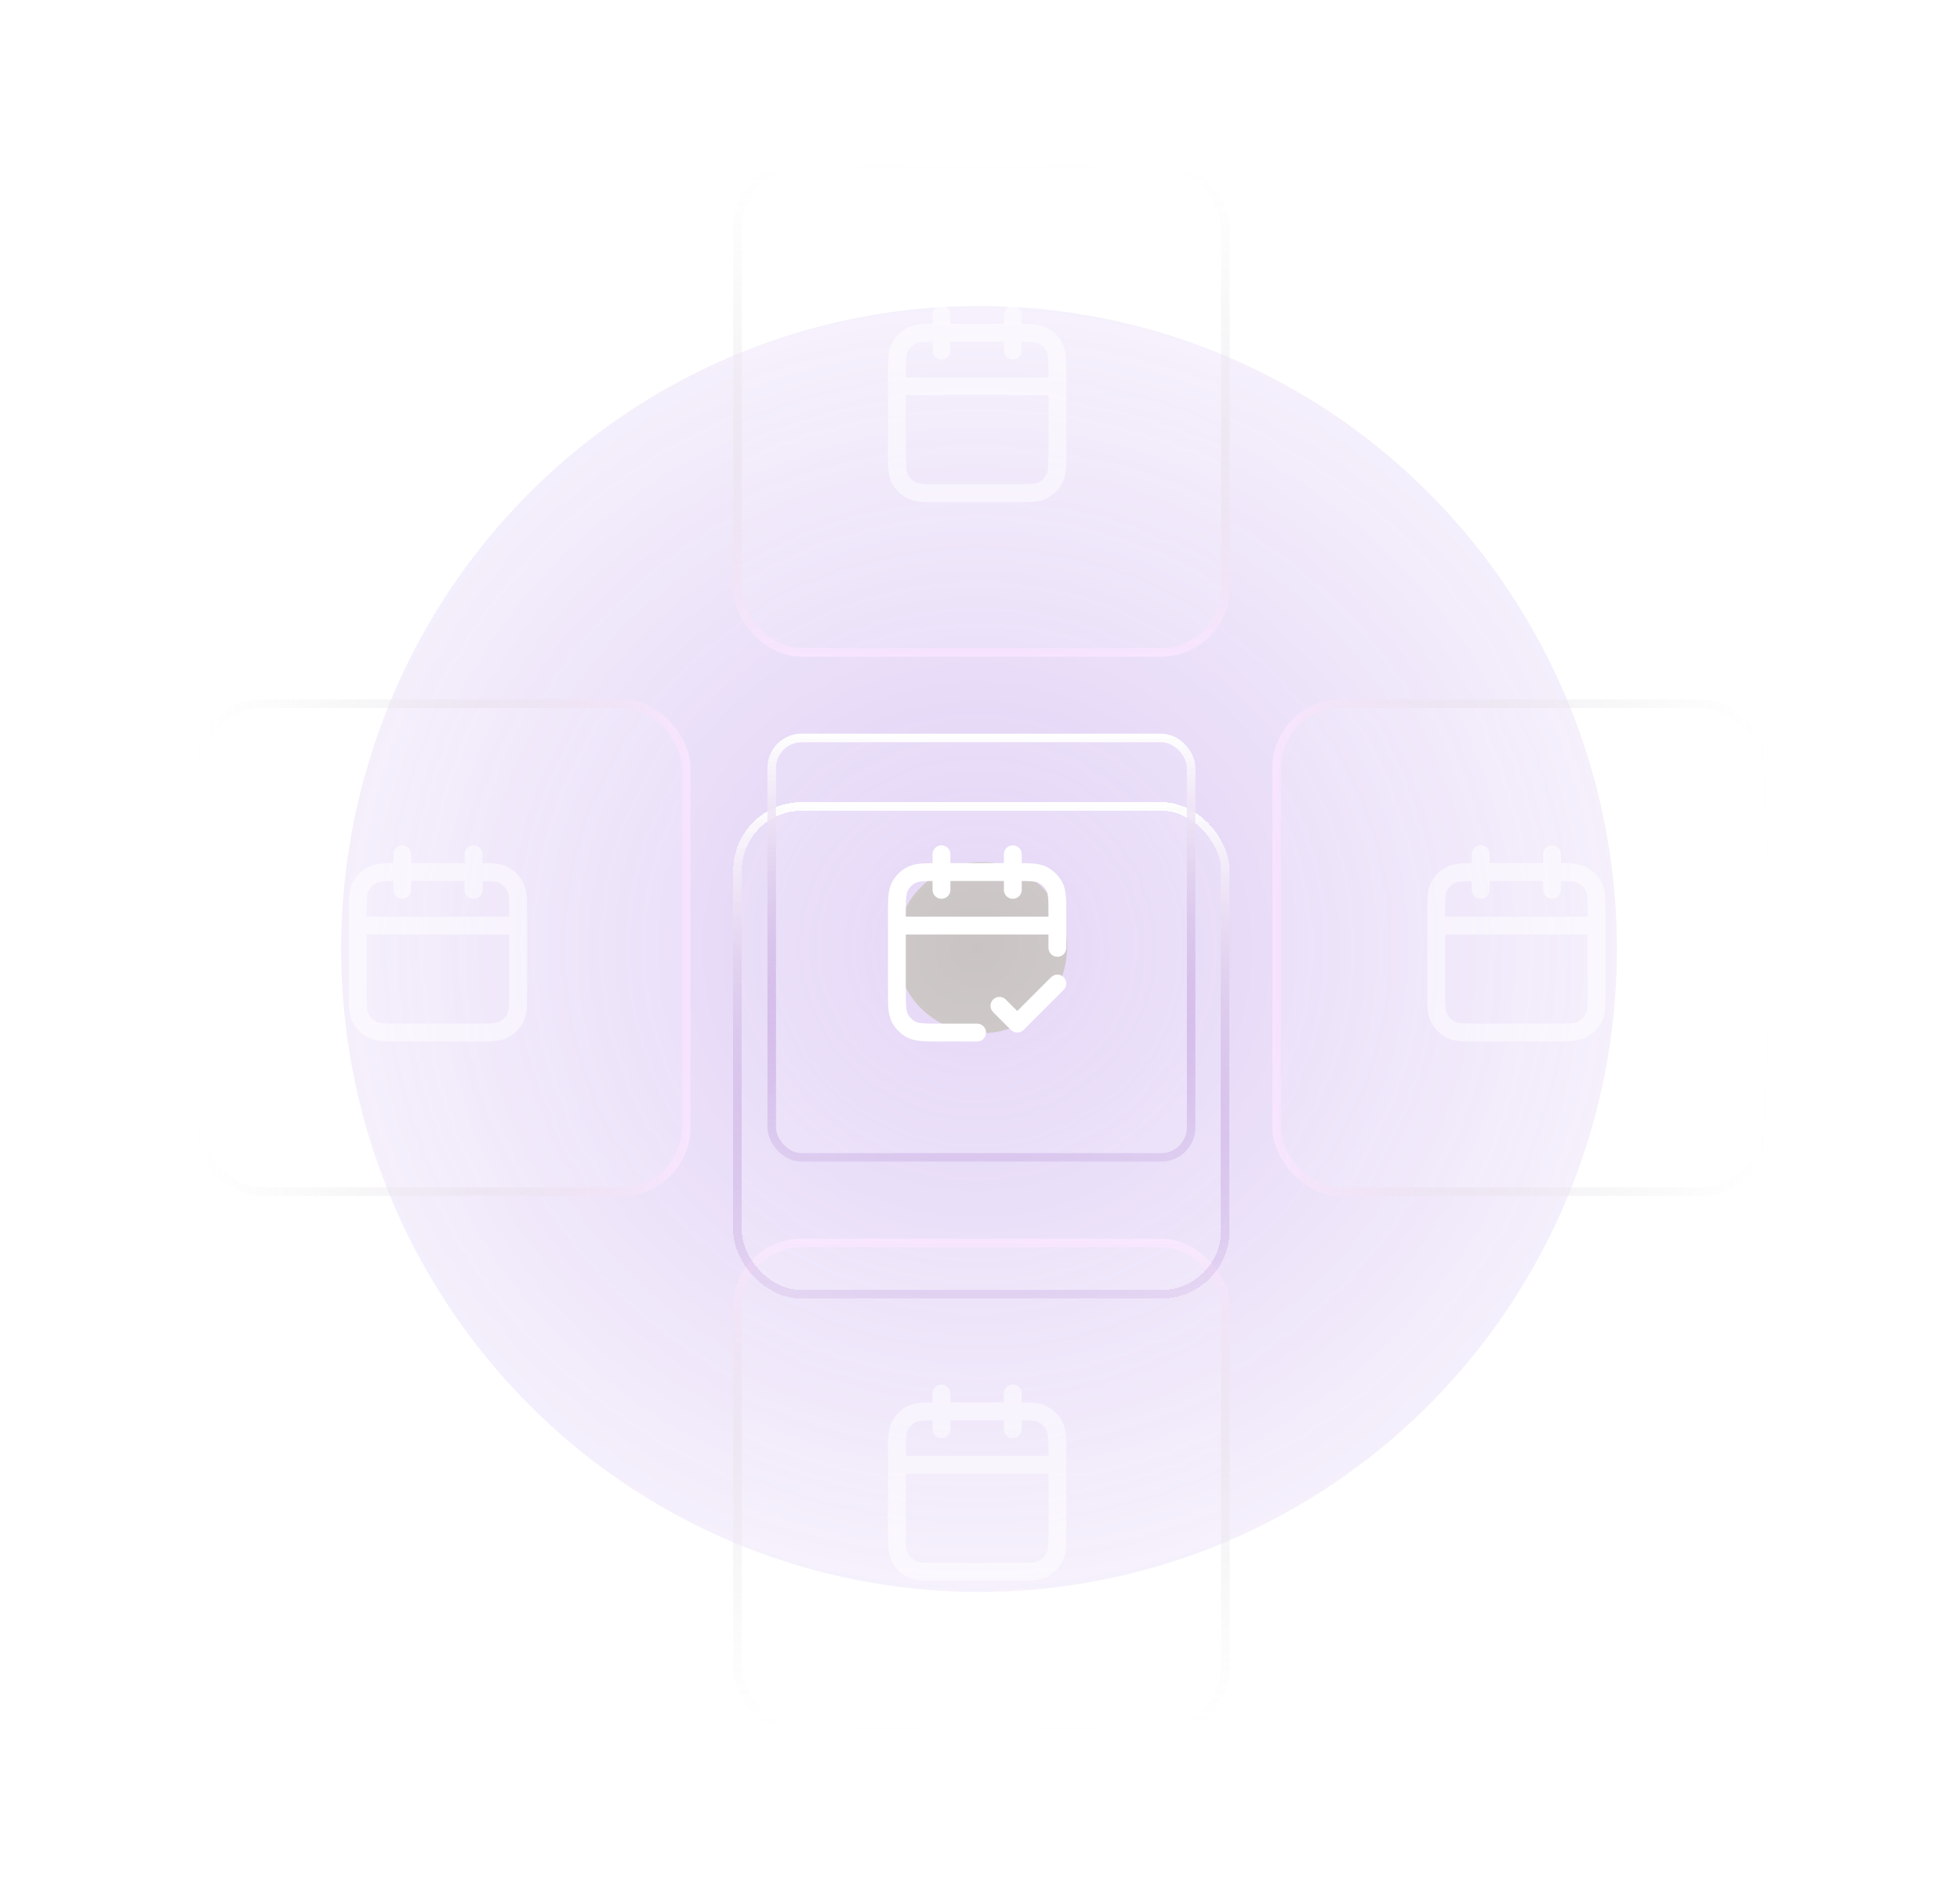
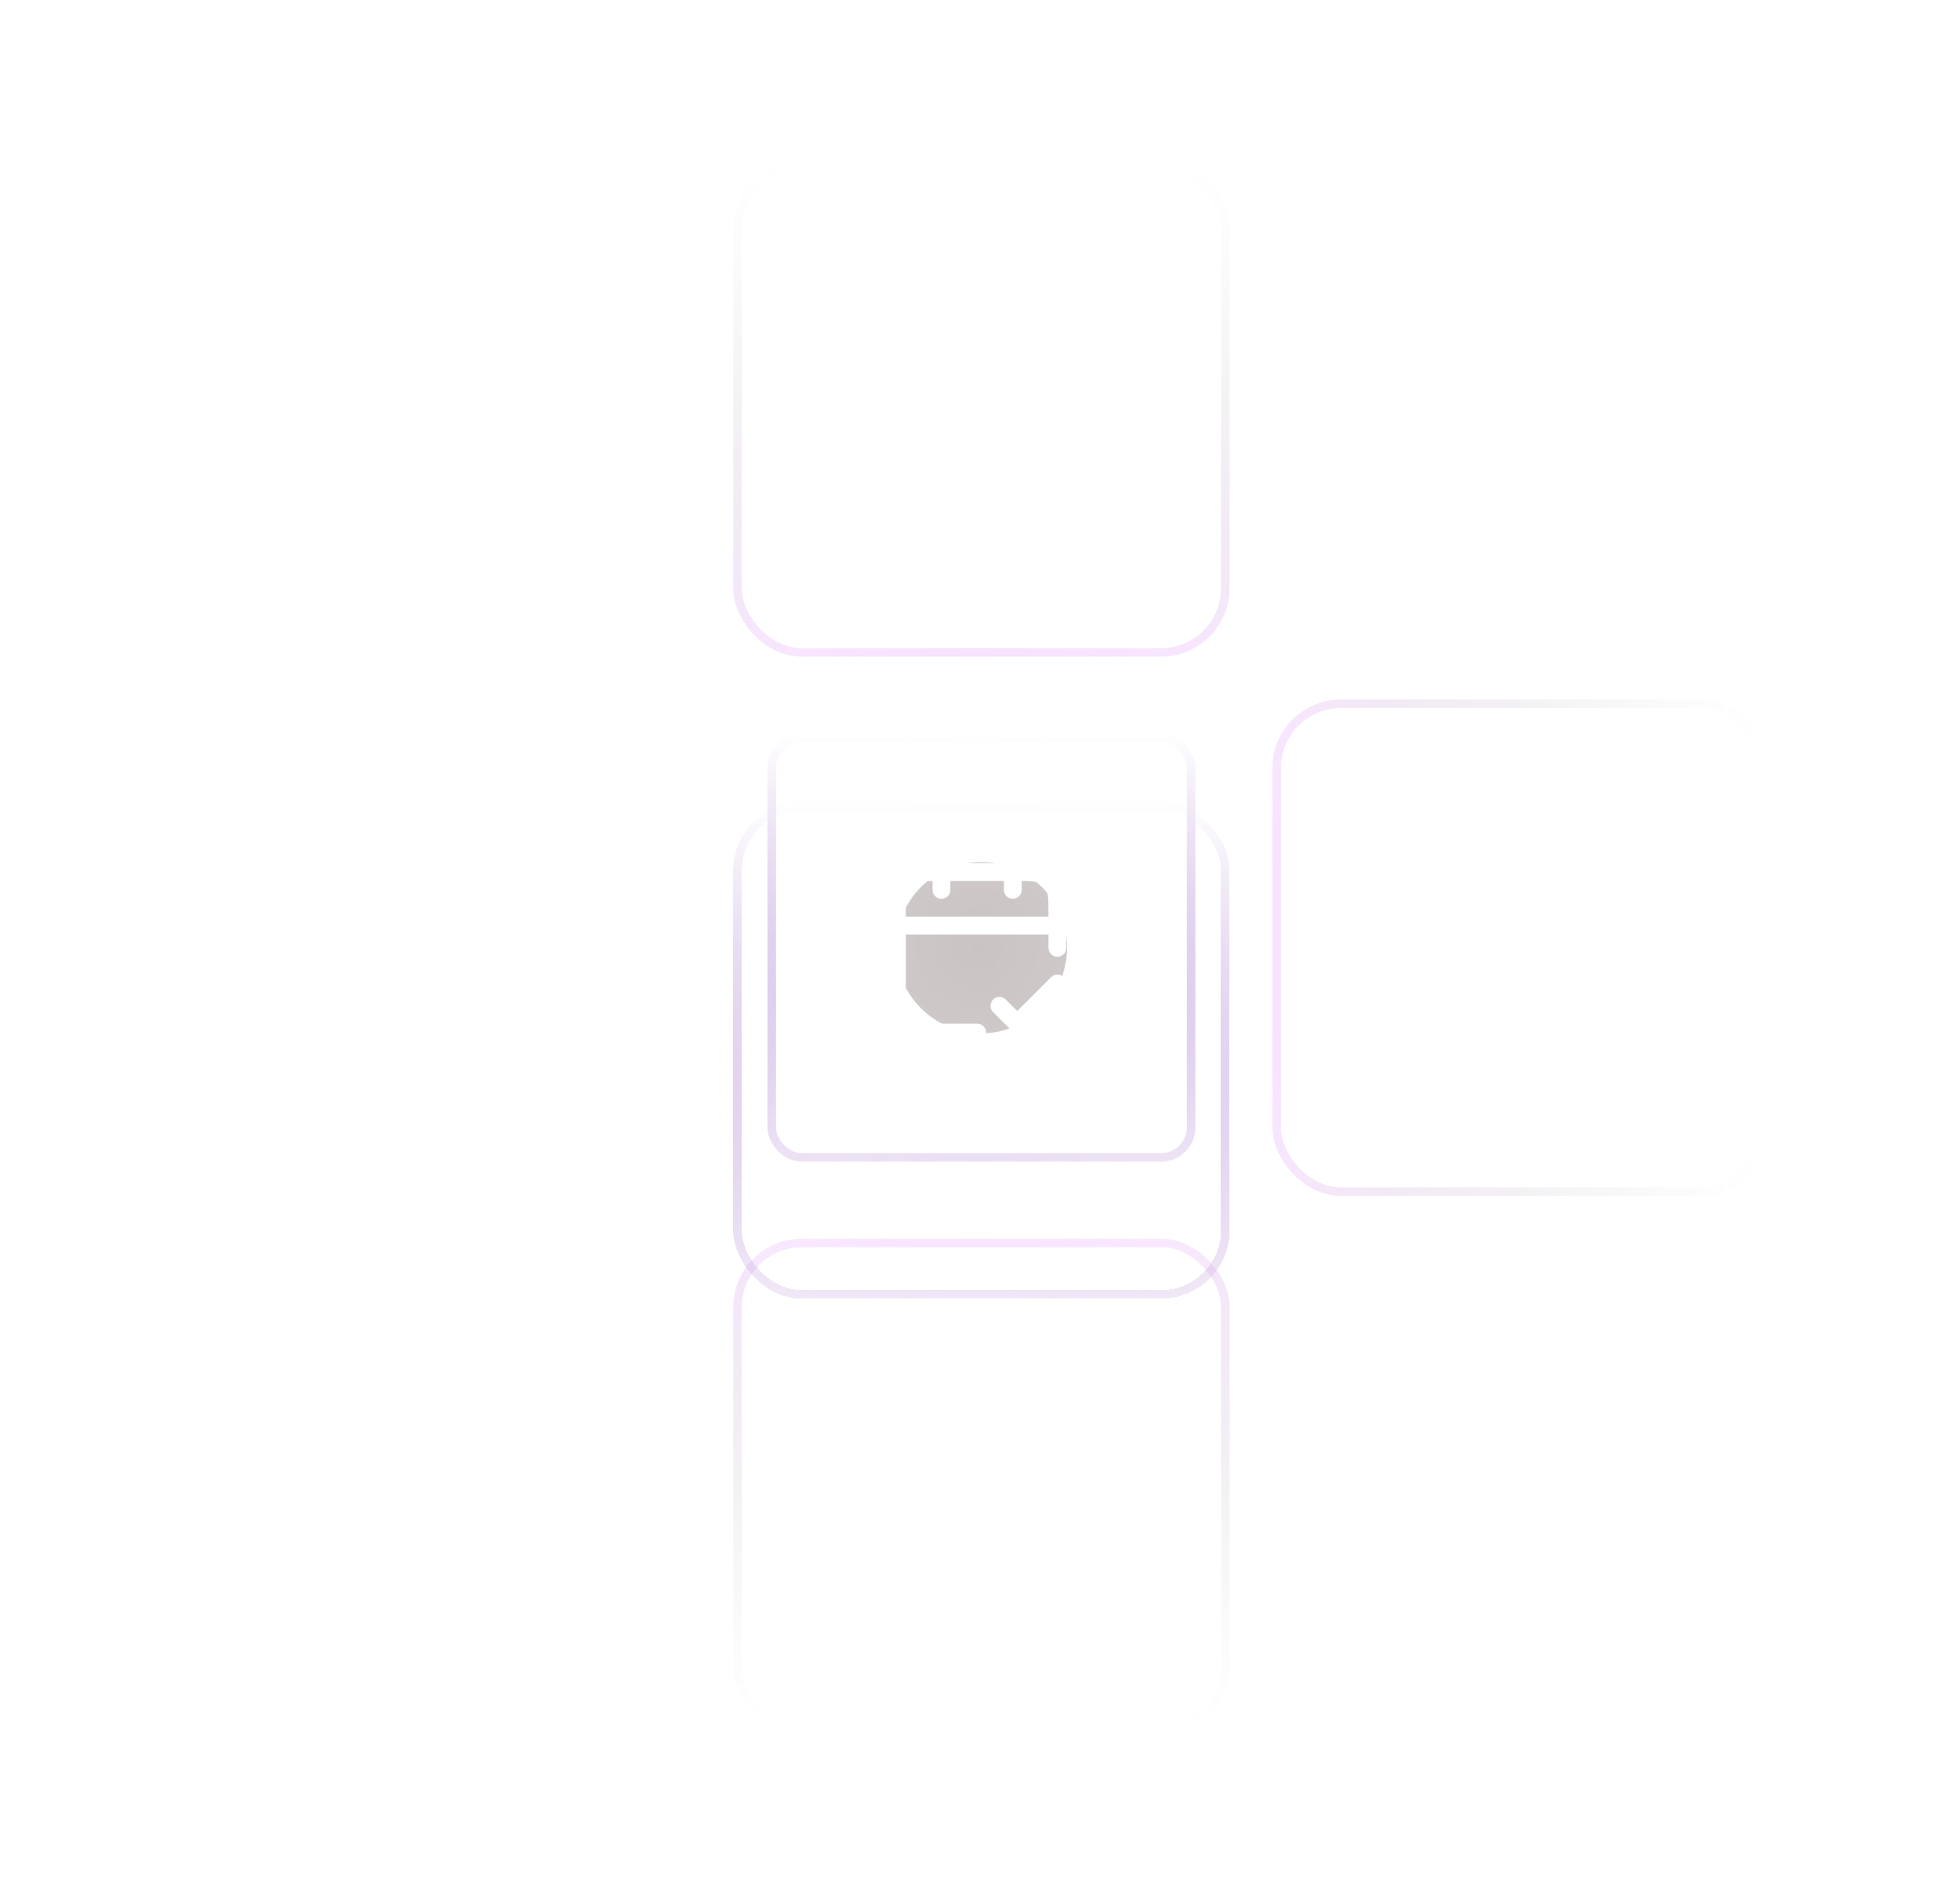
<svg xmlns="http://www.w3.org/2000/svg" width="229" height="221" viewBox="0 0 229 221" fill="none">
  <mask id="mask0_15996_5882" style="mask-type:alpha" maskUnits="userSpaceOnUse" x="0" y="0" width="228" height="221">
    <rect x="0.666" y="0.711" width="227.004" height="220" fill="url(#paint0_radial_15996_5882)" />
  </mask>
  <g mask="url(#mask0_15996_5882)">
    <g filter="url(#filter0_f_15996_5882)">
-       <ellipse cx="114.389" cy="110.863" rx="74.528" ry="75.114" fill="#620BCF" fill-opacity="0.2" />
-     </g>
+       </g>
    <g filter="url(#filter1_f_15996_5882)">
      <circle cx="114.666" cy="110.711" r="10" fill="#BCB5B5" />
    </g>
    <g filter="url(#filter2_b_15996_5882)">
      <rect x="85.666" y="144.711" width="58" height="58" rx="8" fill="white" fill-opacity="0.1" />
      <rect x="86.166" y="145.211" width="57" height="57" rx="7.5" stroke="url(#paint1_linear_15996_5882)" />
    </g>
    <g opacity="0.5">
-       <path fill-rule="evenodd" clip-rule="evenodd" d="M109.999 161.752C110.574 161.752 111.041 162.219 111.041 162.794V163.836H117.291V162.794C117.291 162.219 117.757 161.752 118.332 161.752C118.908 161.752 119.374 162.219 119.374 162.794V163.837C119.869 163.841 120.302 163.851 120.678 163.882C121.264 163.93 121.802 164.032 122.307 164.29C123.091 164.689 123.729 165.327 124.128 166.111C124.386 166.616 124.488 167.155 124.536 167.74C124.582 168.304 124.582 168.996 124.582 169.834V178.67C124.582 179.509 124.582 180.201 124.536 180.765C124.488 181.35 124.386 181.889 124.128 182.394C123.729 183.178 123.091 183.815 122.307 184.215C121.802 184.473 121.264 184.575 120.678 184.623C120.114 184.669 119.422 184.669 118.584 184.669H109.748C108.909 184.669 108.217 184.669 107.653 184.623C107.068 184.575 106.53 184.473 106.024 184.215C105.24 183.815 104.603 183.178 104.203 182.394C103.946 181.889 103.843 181.35 103.795 180.765C103.749 180.201 103.749 179.509 103.749 178.67V169.834C103.749 168.996 103.749 168.304 103.795 167.74C103.843 167.155 103.946 166.616 104.203 166.111C104.603 165.327 105.24 164.689 106.024 164.29C106.53 164.032 107.068 163.93 107.653 163.882C108.029 163.851 108.462 163.841 108.957 163.837V162.794C108.957 162.219 109.424 161.752 109.999 161.752ZM108.957 165.921C108.493 165.924 108.129 165.933 107.823 165.958C107.366 165.996 107.133 166.063 106.97 166.146C106.578 166.346 106.259 166.665 106.059 167.057C105.976 167.22 105.909 167.453 105.871 167.91C105.833 168.379 105.832 168.985 105.832 169.877V170.086H122.499V169.877C122.499 168.985 122.498 168.379 122.46 167.91C122.423 167.453 122.355 167.22 122.272 167.057C122.072 166.665 121.754 166.346 121.362 166.146C121.199 166.063 120.965 165.996 120.508 165.958C120.203 165.933 119.838 165.924 119.374 165.921V166.961C119.374 167.536 118.908 168.002 118.332 168.002C117.757 168.002 117.291 167.536 117.291 166.961V165.919H111.041V166.961C111.041 167.536 110.574 168.002 109.999 168.002C109.424 168.002 108.957 167.536 108.957 166.961V165.921ZM122.499 172.169H105.832V178.627C105.832 179.52 105.833 180.126 105.871 180.595C105.909 181.052 105.976 181.285 106.059 181.448C106.259 181.84 106.578 182.159 106.97 182.359C107.133 182.442 107.366 182.509 107.823 182.547C108.292 182.585 108.898 182.586 109.791 182.586H118.541C119.433 182.586 120.04 182.585 120.508 182.547C120.965 182.509 121.199 182.442 121.362 182.359C121.754 182.159 122.072 181.84 122.272 181.448C122.355 181.285 122.423 181.052 122.46 180.595C122.498 180.126 122.499 179.52 122.499 178.627V172.169Z" fill="white" />
-     </g>
+       </g>
    <g filter="url(#filter3_b_15996_5882)">
      <rect x="85.666" y="18.711" width="58" height="58" rx="8" fill="white" fill-opacity="0.1" />
      <rect x="86.166" y="19.211" width="57" height="57" rx="7.5" stroke="url(#paint2_linear_15996_5882)" />
    </g>
    <g opacity="0.5">
      <path fill-rule="evenodd" clip-rule="evenodd" d="M109.999 35.752C110.574 35.752 111.041 36.219 111.041 36.794V37.836H117.291V36.794C117.291 36.219 117.757 35.752 118.332 35.752C118.908 35.752 119.374 36.219 119.374 36.794V37.837C119.869 37.841 120.302 37.851 120.678 37.882C121.264 37.93 121.802 38.032 122.307 38.29C123.091 38.689 123.729 39.327 124.128 40.111C124.386 40.616 124.488 41.155 124.536 41.74C124.582 42.304 124.582 42.996 124.582 43.834V52.67C124.582 53.509 124.582 54.201 124.536 54.765C124.488 55.35 124.386 55.889 124.128 56.394C123.729 57.178 123.091 57.816 122.307 58.215C121.802 58.473 121.264 58.575 120.678 58.623C120.114 58.669 119.422 58.669 118.584 58.669H109.748C108.909 58.669 108.217 58.669 107.653 58.623C107.068 58.575 106.53 58.473 106.024 58.215C105.24 57.816 104.603 57.178 104.203 56.394C103.946 55.889 103.843 55.35 103.795 54.765C103.749 54.201 103.749 53.509 103.749 52.67V43.834C103.749 42.996 103.749 42.304 103.795 41.74C103.843 41.155 103.946 40.616 104.203 40.111C104.603 39.327 105.24 38.689 106.024 38.29C106.53 38.032 107.068 37.93 107.653 37.882C108.029 37.851 108.462 37.841 108.957 37.837V36.794C108.957 36.219 109.424 35.752 109.999 35.752ZM108.957 39.921C108.493 39.924 108.129 39.933 107.823 39.958C107.366 39.995 107.133 40.063 106.97 40.146C106.578 40.346 106.259 40.665 106.059 41.057C105.976 41.219 105.909 41.453 105.871 41.91C105.833 42.379 105.832 42.985 105.832 43.877V44.086H122.499V43.877C122.499 42.985 122.498 42.379 122.46 41.91C122.423 41.453 122.355 41.219 122.272 41.057C122.072 40.665 121.754 40.346 121.362 40.146C121.199 40.063 120.965 39.995 120.508 39.958C120.203 39.933 119.838 39.924 119.374 39.921V40.961C119.374 41.536 118.908 42.002 118.332 42.002C117.757 42.002 117.291 41.536 117.291 40.961V39.919H111.041V40.961C111.041 41.536 110.574 42.002 109.999 42.002C109.424 42.002 108.957 41.536 108.957 40.961V39.921ZM122.499 46.169H105.832V52.627C105.832 53.52 105.833 54.126 105.871 54.595C105.909 55.052 105.976 55.285 106.059 55.448C106.259 55.84 106.578 56.159 106.97 56.359C107.133 56.442 107.366 56.509 107.823 56.547C108.292 56.585 108.898 56.586 109.791 56.586H118.541C119.433 56.586 120.04 56.585 120.508 56.547C120.965 56.509 121.199 56.442 121.362 56.359C121.754 56.159 122.072 55.84 122.272 55.448C122.355 55.285 122.423 55.052 122.46 54.595C122.498 54.126 122.499 53.52 122.499 52.627V46.169Z" fill="white" />
    </g>
    <g filter="url(#filter4_b_15996_5882)">
      <rect x="22.666" y="81.711" width="58" height="58" rx="8" fill="white" fill-opacity="0.1" />
-       <rect x="23.166" y="82.211" width="57" height="57" rx="7.5" stroke="url(#paint3_linear_15996_5882)" />
    </g>
    <g opacity="0.5">
      <path fill-rule="evenodd" clip-rule="evenodd" d="M46.999 98.752C47.574 98.752 48.041 99.219 48.041 99.794V100.836H54.291V99.794C54.291 99.219 54.757 98.752 55.332 98.752C55.908 98.752 56.374 99.219 56.374 99.794V100.837C56.869 100.841 57.302 100.851 57.678 100.882C58.264 100.93 58.802 101.032 59.307 101.29C60.091 101.689 60.729 102.327 61.128 103.111C61.386 103.616 61.489 104.155 61.536 104.74C61.582 105.304 61.582 105.996 61.582 106.834V115.67C61.582 116.509 61.582 117.201 61.536 117.765C61.489 118.35 61.386 118.889 61.128 119.394C60.729 120.178 60.091 120.815 59.307 121.215C58.802 121.473 58.264 121.575 57.678 121.623C57.114 121.669 56.422 121.669 55.584 121.669H46.748C45.909 121.669 45.217 121.669 44.653 121.623C44.068 121.575 43.53 121.473 43.024 121.215C42.24 120.815 41.603 120.178 41.203 119.394C40.946 118.889 40.843 118.35 40.795 117.765C40.749 117.201 40.749 116.509 40.749 115.67V106.834C40.749 105.996 40.749 105.304 40.795 104.74C40.843 104.155 40.946 103.616 41.203 103.111C41.603 102.327 42.24 101.689 43.024 101.29C43.53 101.032 44.068 100.93 44.653 100.882C45.029 100.851 45.462 100.841 45.957 100.837V99.794C45.957 99.219 46.424 98.752 46.999 98.752ZM45.957 102.921C45.493 102.924 45.129 102.933 44.823 102.958C44.366 102.996 44.133 103.063 43.97 103.146C43.578 103.346 43.259 103.665 43.059 104.057C42.976 104.22 42.909 104.453 42.871 104.91C42.833 105.379 42.832 105.985 42.832 106.877V107.086H59.499V106.877C59.499 105.985 59.498 105.379 59.46 104.91C59.423 104.453 59.355 104.22 59.272 104.057C59.072 103.665 58.754 103.346 58.361 103.146C58.199 103.063 57.965 102.996 57.508 102.958C57.203 102.933 56.838 102.924 56.374 102.921V103.961C56.374 104.536 55.908 105.002 55.332 105.002C54.757 105.002 54.291 104.536 54.291 103.961V102.919H48.041V103.961C48.041 104.536 47.574 105.002 46.999 105.002C46.424 105.002 45.957 104.536 45.957 103.961V102.921ZM59.499 109.169H42.832V115.627C42.832 116.52 42.833 117.126 42.871 117.595C42.909 118.052 42.976 118.285 43.059 118.448C43.259 118.84 43.578 119.159 43.97 119.359C44.133 119.442 44.366 119.509 44.823 119.547C45.292 119.585 45.898 119.586 46.791 119.586H55.541C56.433 119.586 57.039 119.585 57.508 119.547C57.965 119.509 58.199 119.442 58.361 119.359C58.754 119.159 59.072 118.84 59.272 118.448C59.355 118.285 59.423 118.052 59.46 117.595C59.498 117.126 59.499 116.52 59.499 115.627V109.169Z" fill="white" />
    </g>
    <g filter="url(#filter5_b_15996_5882)">
      <rect x="148.666" y="81.711" width="58" height="58" rx="8" fill="white" fill-opacity="0.1" />
      <rect x="149.166" y="82.211" width="57" height="57" rx="7.5" stroke="url(#paint4_linear_15996_5882)" />
    </g>
    <g opacity="0.5">
-       <path fill-rule="evenodd" clip-rule="evenodd" d="M172.999 98.752C173.574 98.752 174.041 99.219 174.041 99.794V100.836H180.291V99.794C180.291 99.219 180.757 98.752 181.332 98.752C181.908 98.752 182.374 99.219 182.374 99.794V100.837C182.869 100.841 183.302 100.851 183.678 100.882C184.264 100.93 184.802 101.032 185.307 101.29C186.091 101.689 186.729 102.327 187.128 103.111C187.386 103.616 187.488 104.155 187.536 104.74C187.582 105.304 187.582 105.996 187.582 106.834V115.67C187.582 116.509 187.582 117.201 187.536 117.765C187.488 118.35 187.386 118.889 187.128 119.394C186.729 120.178 186.091 120.815 185.307 121.215C184.802 121.473 184.264 121.575 183.678 121.623C183.114 121.669 182.422 121.669 181.584 121.669H172.748C171.909 121.669 171.217 121.669 170.653 121.623C170.068 121.575 169.53 121.473 169.024 121.215C168.24 120.815 167.603 120.178 167.203 119.394C166.946 118.889 166.843 118.35 166.795 117.765C166.749 117.201 166.749 116.509 166.749 115.67V106.834C166.749 105.996 166.749 105.304 166.795 104.74C166.843 104.155 166.946 103.616 167.203 103.111C167.603 102.327 168.24 101.689 169.024 101.29C169.53 101.032 170.068 100.93 170.653 100.882C171.029 100.851 171.462 100.841 171.957 100.837V99.794C171.957 99.219 172.424 98.752 172.999 98.752ZM171.957 102.921C171.493 102.924 171.129 102.933 170.823 102.958C170.366 102.996 170.133 103.063 169.97 103.146C169.578 103.346 169.259 103.665 169.059 104.057C168.976 104.22 168.909 104.453 168.871 104.91C168.833 105.379 168.832 105.985 168.832 106.877V107.086H185.499V106.877C185.499 105.985 185.498 105.379 185.46 104.91C185.423 104.453 185.355 104.22 185.272 104.057C185.072 103.665 184.754 103.346 184.362 103.146C184.199 103.063 183.965 102.996 183.508 102.958C183.203 102.933 182.838 102.924 182.374 102.921V103.961C182.374 104.536 181.908 105.002 181.332 105.002C180.757 105.002 180.291 104.536 180.291 103.961V102.919H174.041V103.961C174.041 104.536 173.574 105.002 172.999 105.002C172.424 105.002 171.957 104.536 171.957 103.961V102.921ZM185.499 109.169H168.832V115.627C168.832 116.52 168.833 117.126 168.871 117.595C168.909 118.052 168.976 118.285 169.059 118.448C169.259 118.84 169.578 119.159 169.97 119.359C170.133 119.442 170.366 119.509 170.823 119.547C171.292 119.585 171.898 119.586 172.791 119.586H181.541C182.433 119.586 183.04 119.585 183.508 119.547C183.965 119.509 184.199 119.442 184.362 119.359C184.754 119.159 185.072 118.84 185.272 118.448C185.355 118.285 185.423 118.052 185.46 117.595C185.498 117.126 185.499 116.52 185.499 115.627V109.169Z" fill="white" />
+       <path fill-rule="evenodd" clip-rule="evenodd" d="M172.999 98.752C173.574 98.752 174.041 99.219 174.041 99.794V100.836H180.291V99.794C180.291 99.219 180.757 98.752 181.332 98.752C181.908 98.752 182.374 99.219 182.374 99.794V100.837C182.869 100.841 183.302 100.851 183.678 100.882C184.264 100.93 184.802 101.032 185.307 101.29C186.091 101.689 186.729 102.327 187.128 103.111C187.386 103.616 187.488 104.155 187.536 104.74C187.582 105.304 187.582 105.996 187.582 106.834V115.67C187.582 116.509 187.582 117.201 187.536 117.765C187.488 118.35 187.386 118.889 187.128 119.394C186.729 120.178 186.091 120.815 185.307 121.215C184.802 121.473 184.264 121.575 183.678 121.623C183.114 121.669 182.422 121.669 181.584 121.669H172.748C171.909 121.669 171.217 121.669 170.653 121.623C170.068 121.575 169.53 121.473 169.024 121.215C168.24 120.815 167.603 120.178 167.203 119.394C166.946 118.889 166.843 118.35 166.795 117.765C166.749 117.201 166.749 116.509 166.749 115.67C166.749 105.996 166.749 105.304 166.795 104.74C166.843 104.155 166.946 103.616 167.203 103.111C167.603 102.327 168.24 101.689 169.024 101.29C169.53 101.032 170.068 100.93 170.653 100.882C171.029 100.851 171.462 100.841 171.957 100.837V99.794C171.957 99.219 172.424 98.752 172.999 98.752ZM171.957 102.921C171.493 102.924 171.129 102.933 170.823 102.958C170.366 102.996 170.133 103.063 169.97 103.146C169.578 103.346 169.259 103.665 169.059 104.057C168.976 104.22 168.909 104.453 168.871 104.91C168.833 105.379 168.832 105.985 168.832 106.877V107.086H185.499V106.877C185.499 105.985 185.498 105.379 185.46 104.91C185.423 104.453 185.355 104.22 185.272 104.057C185.072 103.665 184.754 103.346 184.362 103.146C184.199 103.063 183.965 102.996 183.508 102.958C183.203 102.933 182.838 102.924 182.374 102.921V103.961C182.374 104.536 181.908 105.002 181.332 105.002C180.757 105.002 180.291 104.536 180.291 103.961V102.919H174.041V103.961C174.041 104.536 173.574 105.002 172.999 105.002C172.424 105.002 171.957 104.536 171.957 103.961V102.921ZM185.499 109.169H168.832V115.627C168.832 116.52 168.833 117.126 168.871 117.595C168.909 118.052 168.976 118.285 169.059 118.448C169.259 118.84 169.578 119.159 169.97 119.359C170.133 119.442 170.366 119.509 170.823 119.547C171.292 119.585 171.898 119.586 172.791 119.586H181.541C182.433 119.586 183.04 119.585 183.508 119.547C183.965 119.509 184.199 119.442 184.362 119.359C184.754 119.159 185.072 118.84 185.272 118.448C185.355 118.285 185.423 118.052 185.46 117.595C185.498 117.126 185.499 116.52 185.499 115.627V109.169Z" fill="white" />
    </g>
    <g filter="url(#filter6_bd_15996_5882)">
      <rect x="85.666" y="81.711" width="58" height="58" rx="8" fill="white" fill-opacity="0.1" shape-rendering="crispEdges" />
      <rect x="86.166" y="82.211" width="57" height="57" rx="7.5" stroke="url(#paint5_linear_15996_5882)" shape-rendering="crispEdges" />
    </g>
    <g filter="url(#filter7_b_15996_5882)">
      <rect x="89.666" y="85.711" width="50" height="50" rx="4" fill="white" fill-opacity="0.1" />
      <rect x="90.166" y="86.211" width="49" height="49" rx="3.5" stroke="url(#paint6_linear_15996_5882)" />
    </g>
    <path fill-rule="evenodd" clip-rule="evenodd" d="M109.999 98.752C110.574 98.752 111.041 99.219 111.041 99.794V100.836H117.291V99.794C117.291 99.219 117.757 98.752 118.332 98.752C118.908 98.752 119.374 99.219 119.374 99.794V100.837C119.869 100.841 120.302 100.851 120.678 100.882C121.264 100.93 121.802 101.032 122.307 101.29C123.091 101.689 123.729 102.327 124.128 103.111C124.386 103.616 124.488 104.155 124.536 104.74C124.582 105.304 124.582 105.996 124.582 106.834V110.732C124.582 111.307 124.116 111.773 123.541 111.773C122.965 111.773 122.499 111.307 122.499 110.732V109.169H105.832V115.627C105.832 116.52 105.833 117.126 105.871 117.595C105.909 118.052 105.976 118.285 106.059 118.448C106.259 118.84 106.578 119.159 106.97 119.359C107.133 119.442 107.366 119.509 107.823 119.547C108.292 119.585 108.898 119.586 109.791 119.586H114.166C114.741 119.586 115.207 120.052 115.207 120.627C115.207 121.203 114.741 121.669 114.166 121.669H109.748C108.909 121.669 108.217 121.669 107.653 121.623C107.068 121.575 106.53 121.473 106.024 121.215C105.24 120.815 104.603 120.178 104.203 119.394C103.946 118.889 103.843 118.35 103.795 117.765C103.749 117.201 103.749 116.509 103.749 115.67V106.834C103.749 105.996 103.749 105.304 103.795 104.74C103.843 104.155 103.946 103.616 104.203 103.111C104.603 102.327 105.24 101.689 106.024 101.29C106.53 101.032 107.068 100.93 107.653 100.882C108.029 100.851 108.462 100.841 108.957 100.837V99.794C108.957 99.219 109.424 98.752 109.999 98.752ZM108.957 102.921C108.493 102.924 108.129 102.933 107.823 102.958C107.366 102.996 107.133 103.063 106.97 103.146C106.578 103.346 106.259 103.665 106.059 104.057C105.976 104.22 105.909 104.453 105.871 104.91C105.833 105.379 105.832 105.985 105.832 106.877V107.086H122.499V106.877C122.499 105.985 122.498 105.379 122.46 104.91C122.423 104.453 122.355 104.22 122.272 104.057C122.072 103.665 121.754 103.346 121.362 103.146C121.199 103.063 120.965 102.996 120.508 102.958C120.203 102.933 119.838 102.924 119.374 102.921V103.961C119.374 104.536 118.908 105.002 118.332 105.002C117.757 105.002 117.291 104.536 117.291 103.961V102.919H111.041V103.961C111.041 104.536 110.574 105.002 109.999 105.002C109.424 105.002 108.957 104.536 108.957 103.961V102.921ZM124.277 114.162C124.684 114.569 124.684 115.228 124.277 115.635L119.59 120.322C119.183 120.729 118.523 120.729 118.117 120.322L116.033 118.239C115.626 117.832 115.626 117.173 116.033 116.766C116.44 116.359 117.1 116.359 117.506 116.766L118.853 118.113L122.804 114.162C123.211 113.755 123.87 113.755 124.277 114.162Z" fill="white" />
  </g>
  <defs>
    <filter id="filter0_f_15996_5882" x="-60.139" y="-64.251" width="349.056" height="350.228" filterUnits="userSpaceOnUse" color-interpolation-filters="sRGB">
      <feFlood flood-opacity="0" result="BackgroundImageFix" />
      <feBlend mode="normal" in="SourceGraphic" in2="BackgroundImageFix" result="shape" />
      <feGaussianBlur stdDeviation="50" result="effect1_foregroundBlur_15996_5882" />
    </filter>
    <filter id="filter1_f_15996_5882" x="84.666" y="80.711" width="60" height="60" filterUnits="userSpaceOnUse" color-interpolation-filters="sRGB">
      <feFlood flood-opacity="0" result="BackgroundImageFix" />
      <feBlend mode="normal" in="SourceGraphic" in2="BackgroundImageFix" result="shape" />
      <feGaussianBlur stdDeviation="10" result="effect1_foregroundBlur_15996_5882" />
    </filter>
    <filter id="filter2_b_15996_5882" x="70.666" y="129.711" width="88" height="88" filterUnits="userSpaceOnUse" color-interpolation-filters="sRGB">
      <feFlood flood-opacity="0" result="BackgroundImageFix" />
      <feGaussianBlur in="BackgroundImageFix" stdDeviation="7.5" />
      <feComposite in2="SourceAlpha" operator="in" result="effect1_backgroundBlur_15996_5882" />
      <feBlend mode="normal" in="SourceGraphic" in2="effect1_backgroundBlur_15996_5882" result="shape" />
    </filter>
    <filter id="filter3_b_15996_5882" x="70.666" y="3.711" width="88" height="88" filterUnits="userSpaceOnUse" color-interpolation-filters="sRGB">
      <feFlood flood-opacity="0" result="BackgroundImageFix" />
      <feGaussianBlur in="BackgroundImageFix" stdDeviation="7.5" />
      <feComposite in2="SourceAlpha" operator="in" result="effect1_backgroundBlur_15996_5882" />
      <feBlend mode="normal" in="SourceGraphic" in2="effect1_backgroundBlur_15996_5882" result="shape" />
    </filter>
    <filter id="filter4_b_15996_5882" x="7.666" y="66.711" width="88" height="88" filterUnits="userSpaceOnUse" color-interpolation-filters="sRGB">
      <feFlood flood-opacity="0" result="BackgroundImageFix" />
      <feGaussianBlur in="BackgroundImageFix" stdDeviation="7.5" />
      <feComposite in2="SourceAlpha" operator="in" result="effect1_backgroundBlur_15996_5882" />
      <feBlend mode="normal" in="SourceGraphic" in2="effect1_backgroundBlur_15996_5882" result="shape" />
    </filter>
    <filter id="filter5_b_15996_5882" x="133.666" y="66.711" width="88" height="88" filterUnits="userSpaceOnUse" color-interpolation-filters="sRGB">
      <feFlood flood-opacity="0" result="BackgroundImageFix" />
      <feGaussianBlur in="BackgroundImageFix" stdDeviation="7.5" />
      <feComposite in2="SourceAlpha" operator="in" result="effect1_backgroundBlur_15996_5882" />
      <feBlend mode="normal" in="SourceGraphic" in2="effect1_backgroundBlur_15996_5882" result="shape" />
    </filter>
    <filter id="filter6_bd_15996_5882" x="70.666" y="66.711" width="88" height="95" filterUnits="userSpaceOnUse" color-interpolation-filters="sRGB">
      <feFlood flood-opacity="0" result="BackgroundImageFix" />
      <feGaussianBlur in="BackgroundImageFix" stdDeviation="7.5" />
      <feComposite in2="SourceAlpha" operator="in" result="effect1_backgroundBlur_15996_5882" />
      <feColorMatrix in="SourceAlpha" type="matrix" values="0 0 0 0 0 0 0 0 0 0 0 0 0 0 0 0 0 0 127 0" result="hardAlpha" />
      <feOffset dy="12" />
      <feGaussianBlur stdDeviation="5" />
      <feComposite in2="hardAlpha" operator="out" />
      <feColorMatrix type="matrix" values="0 0 0 0 0.128 0 0 0 0 0.014 0 0 0 0 0.243 0 0 0 0.15 0" />
      <feBlend mode="normal" in2="effect1_backgroundBlur_15996_5882" result="effect2_dropShadow_15996_5882" />
      <feBlend mode="normal" in="SourceGraphic" in2="effect2_dropShadow_15996_5882" result="shape" />
    </filter>
    <filter id="filter7_b_15996_5882" x="84.666" y="80.711" width="60" height="60" filterUnits="userSpaceOnUse" color-interpolation-filters="sRGB">
      <feFlood flood-opacity="0" result="BackgroundImageFix" />
      <feGaussianBlur in="BackgroundImageFix" stdDeviation="2.5" />
      <feComposite in2="SourceAlpha" operator="in" result="effect1_backgroundBlur_15996_5882" />
      <feBlend mode="normal" in="SourceGraphic" in2="effect1_backgroundBlur_15996_5882" result="shape" />
    </filter>
    <radialGradient id="paint0_radial_15996_5882" cx="0" cy="0" r="1" gradientUnits="userSpaceOnUse" gradientTransform="translate(114.168 110.711) rotate(90) scale(110 113.502)">
      <stop stop-color="white" />
      <stop offset="1" stop-color="#999999" stop-opacity="0" />
    </radialGradient>
    <linearGradient id="paint1_linear_15996_5882" x1="114.666" y1="144.711" x2="114.666" y2="202.711" gradientUnits="userSpaceOnUse">
      <stop stop-color="#F4D6FF" />
      <stop offset="1" stop-color="#999999" stop-opacity="0" />
    </linearGradient>
    <linearGradient id="paint2_linear_15996_5882" x1="114.666" y1="76.711" x2="114.666" y2="18.711" gradientUnits="userSpaceOnUse">
      <stop stop-color="#F4D6FF" />
      <stop offset="1" stop-color="#999999" stop-opacity="0" />
    </linearGradient>
    <linearGradient id="paint3_linear_15996_5882" x1="80.666" y1="110.711" x2="22.666" y2="110.711" gradientUnits="userSpaceOnUse">
      <stop stop-color="#F4D6FF" />
      <stop offset="1" stop-color="#999999" stop-opacity="0" />
    </linearGradient>
    <linearGradient id="paint4_linear_15996_5882" x1="148.666" y1="110.711" x2="206.666" y2="110.711" gradientUnits="userSpaceOnUse">
      <stop stop-color="#F4D6FF" />
      <stop offset="1" stop-color="#999999" stop-opacity="0" />
    </linearGradient>
    <linearGradient id="paint5_linear_15996_5882" x1="114.666" y1="81.711" x2="114.666" y2="139.711" gradientUnits="userSpaceOnUse">
      <stop stop-color="white" />
      <stop offset="1" stop-color="#7F39B6" stop-opacity="0.2" />
    </linearGradient>
    <linearGradient id="paint6_linear_15996_5882" x1="114.666" y1="85.711" x2="114.666" y2="135.711" gradientUnits="userSpaceOnUse">
      <stop stop-color="white" />
      <stop offset="1" stop-color="#7F39B6" stop-opacity="0.2" />
    </linearGradient>
  </defs>
</svg>